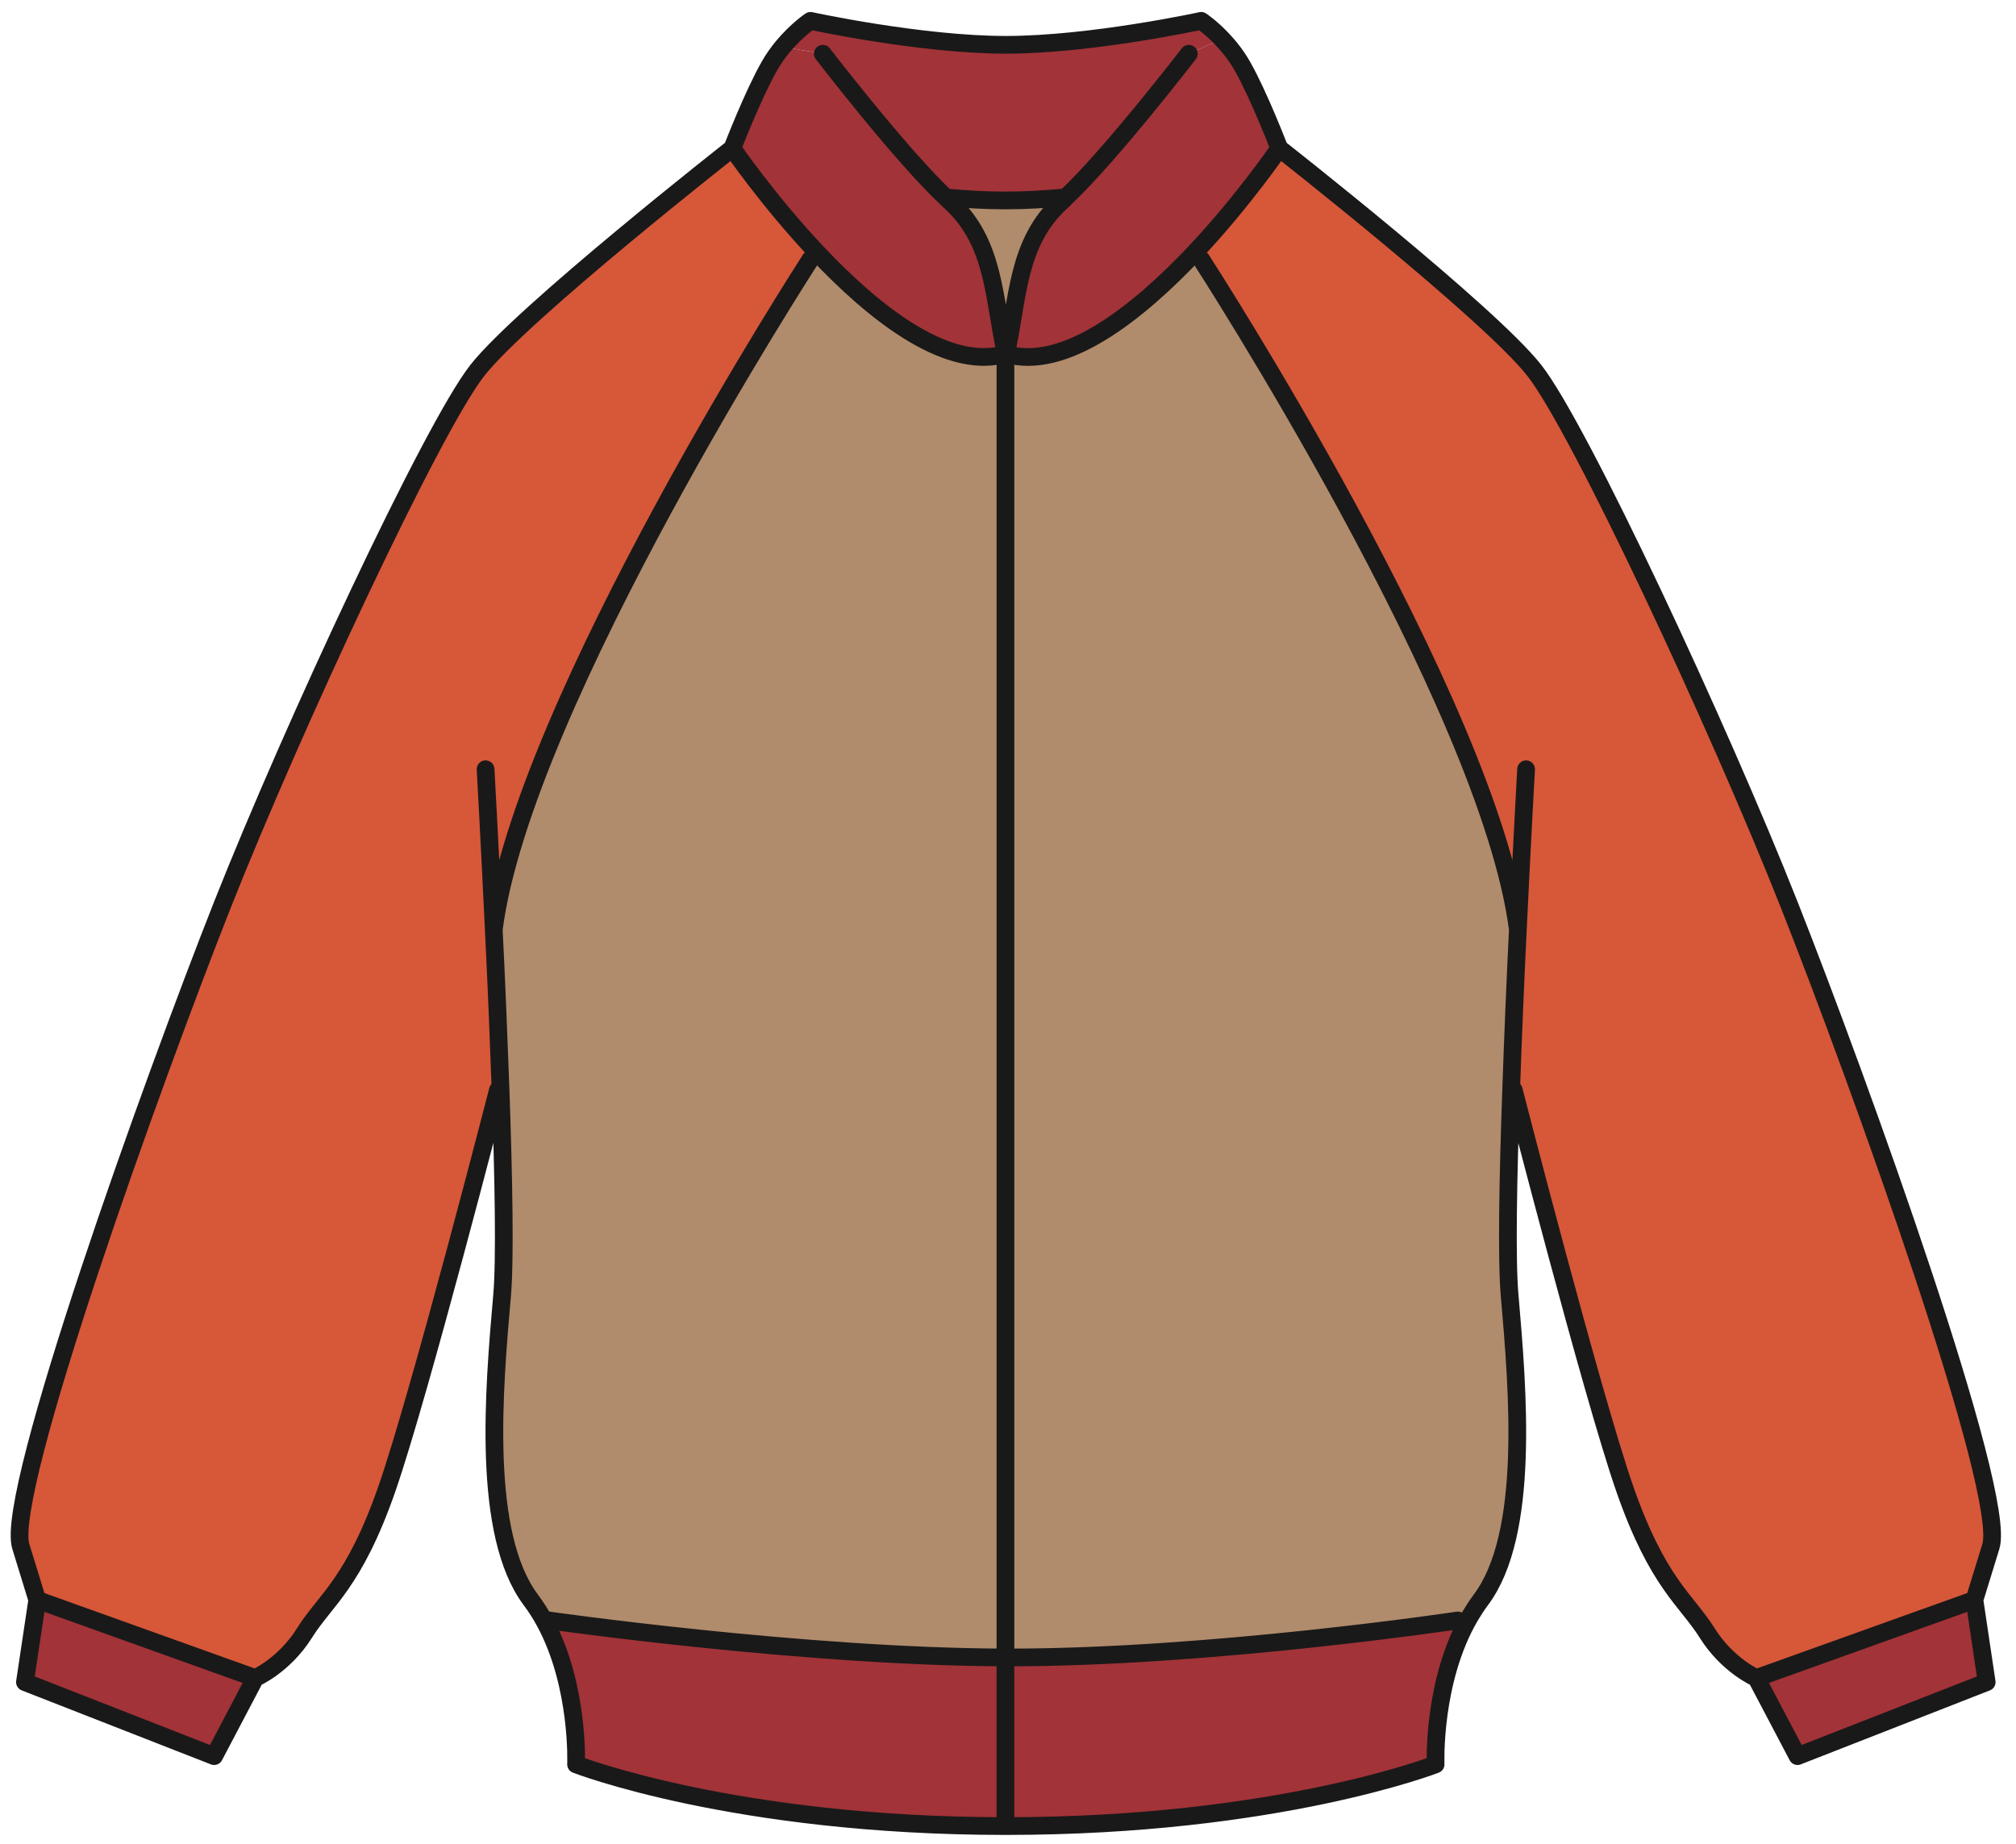
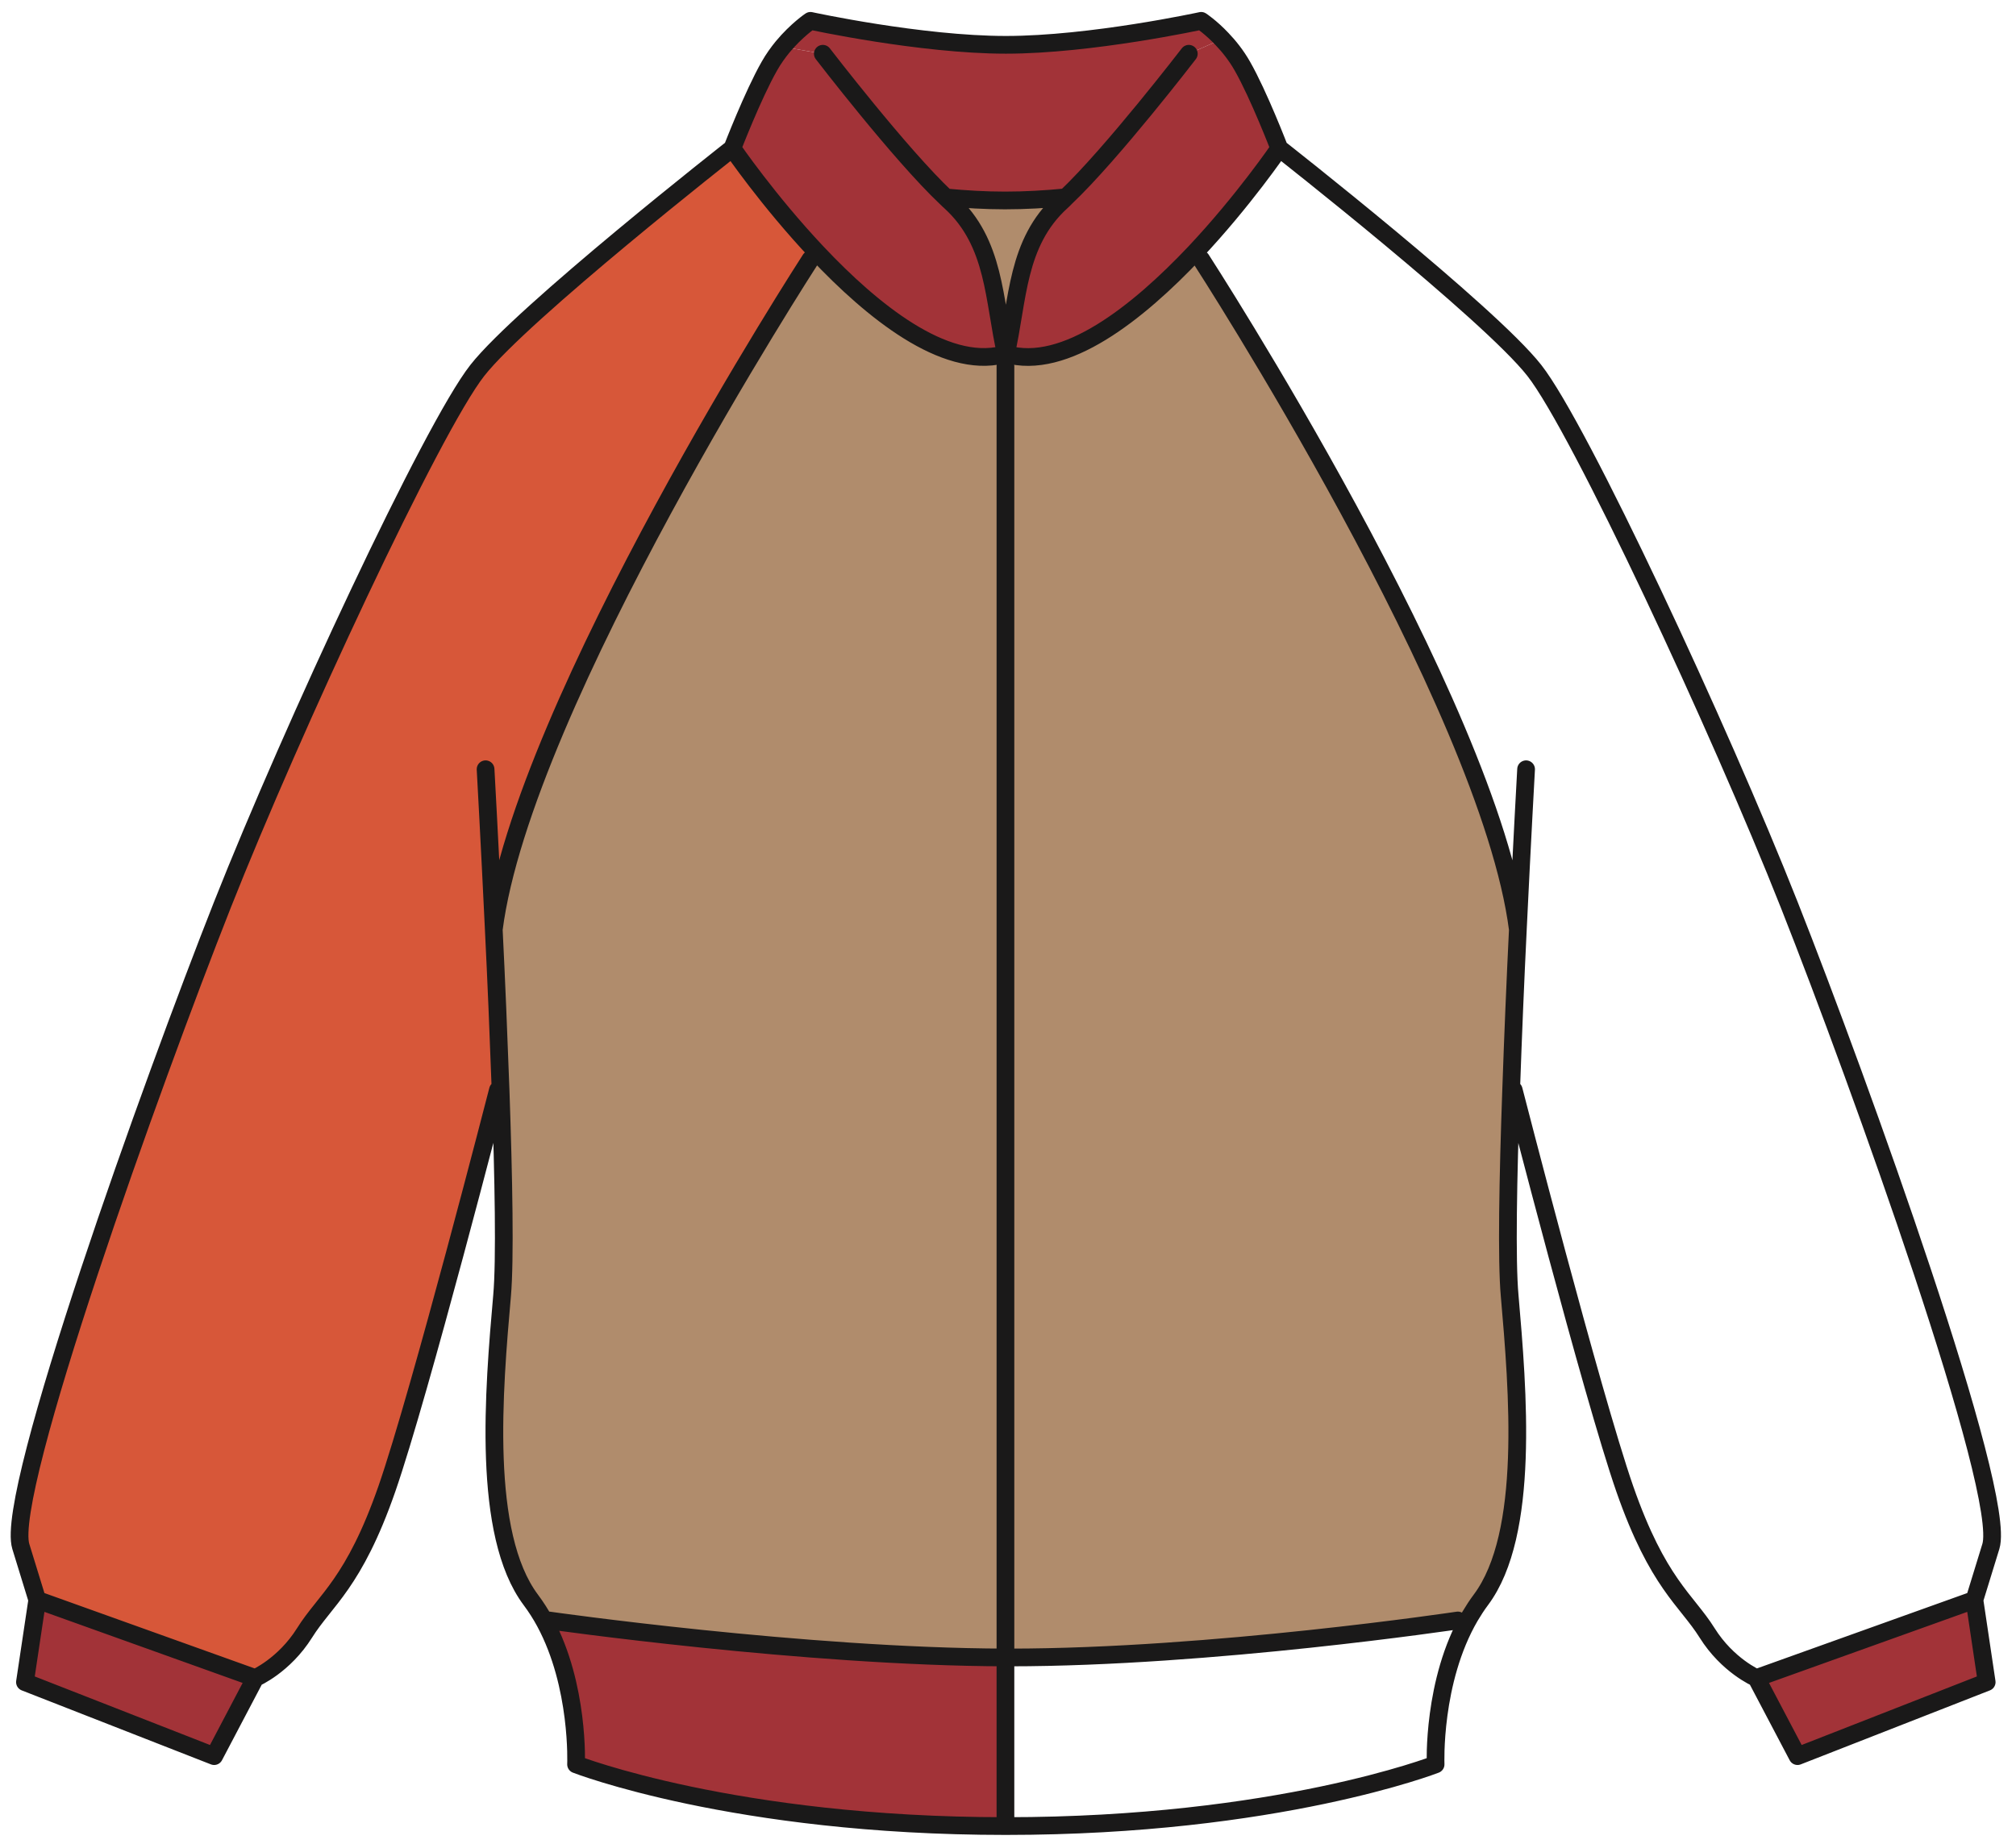
<svg xmlns="http://www.w3.org/2000/svg" version="1.1" x="0" y="0" width="470" height="430" viewBox="0, 0, 470, 430">
  <g id="Layer_1">
    <path d="M247.446,47.042 C236.899,56.633 237.392,70.055 234.509,82.521 C231.626,70.055 232.104,56.633 221.558,47.042 C221.255,46.74 220.89,46.465 220.587,46.128 L220.622,46.043 C225.122,46.465 229.679,46.74 234.298,46.74 C239.044,46.74 243.755,46.465 248.431,46.008 L248.466,46.043 C248.136,46.395 247.784,46.74 247.446,47.042" fill="#B08C6C" />
    <path d="M460.304,373.039 L463.165,392.213 L419.065,409.468 L409.481,391.257 L460.304,373.039" fill="#A23338" />
    <path d="M59.501,391.257 L49.925,409.468 L5.817,392.213 L8.687,373.039 L59.501,391.257" fill="#A23338" />
-     <path d="M339.872,377.834 L342.706,376.871 C333.896,391.946 334.69,411.387 334.69,411.387 C334.69,411.387 297.79,425.773 234.509,425.773 C234.474,425.773 234.438,425.773 234.403,425.773 L234.403,386.461 C234.706,386.461 235.058,386.461 235.353,386.461 C282.343,386.461 339.872,377.834 339.872,377.834" fill="#A23338" />
    <path d="M234.403,386.461 L234.403,425.773 C171.192,425.773 134.3,411.387 134.3,411.387 C134.3,411.387 135.073,393.057 127.058,378.214 L127.972,377.834 C127.972,377.834 187.575,386.342 234.403,386.461" fill="#A23338" />
    <path d="M277.153,12.533 C277.153,12.533 259.21,35.883 248.466,46.043 L248.431,46.008 C243.755,46.465 239.044,46.74 234.298,46.74 C229.679,46.74 225.122,46.465 220.622,46.043 L220.587,46.128 C209.851,36.003 191.829,12.533 191.829,12.533 L182.478,10.915 C185.733,7.006 188.946,4.861 188.946,4.861 C188.946,4.861 214.646,10.451 234.509,10.451 C254.337,10.451 280.036,4.861 280.036,4.861 C280.036,4.861 282.308,6.352 284.909,9.115 L277.153,12.533" fill="#A23338" />
    <path d="M191.829,12.533 C191.829,12.533 209.851,36.003 220.587,46.128 C220.89,46.465 221.255,46.74 221.558,47.042 C232.104,56.633 231.626,70.055 234.509,82.521 C234.249,82.599 234.017,82.676 233.735,82.711 C220.13,86.086 203.325,72.516 190.528,58.939 C179.054,46.775 170.735,34.582 170.735,34.582 C170.735,34.582 175.538,22.116 179.37,15.408 C180.319,13.721 181.409,12.223 182.478,10.915 L191.829,12.533" fill="#A23338" />
    <path d="M289.634,15.408 C293.466,22.116 298.247,34.582 298.247,34.582 C298.247,34.582 289.937,46.817 278.476,58.974 C265.376,72.818 248.276,86.586 234.509,82.521 C237.392,70.055 236.899,56.633 247.446,47.042 C247.784,46.74 248.136,46.395 248.466,46.043 C259.21,35.883 277.153,12.533 277.153,12.533 L284.909,9.115 C286.491,10.768 288.192,12.87 289.634,15.408" fill="#A23338" />
-     <path d="M353.864,216.72 C347.114,163.978 280.036,60.472 280.036,60.472 L278.476,58.974 C289.937,46.817 298.247,34.582 298.247,34.582 C298.247,34.582 347.171,72.938 357.696,86.361 C368.243,99.783 400.854,169.772 417.146,210.997 C433.444,252.228 467.968,348.106 464.136,360.58 C460.304,373.039 460.304,373.039 460.304,373.039 L409.481,391.257 C409.481,391.257 402.767,388.374 397.972,380.71 C393.169,373.039 386.476,369.2 378.79,347.15 C371.126,325.1 352.901,254.147 352.901,254.147 L352.304,254.105 C352.739,241.568 353.288,228.448 353.864,216.755 L353.864,216.72" fill="#D75739" />
    <path d="M115.118,216.72 L115.118,216.755 C115.702,228.448 116.243,241.568 116.7,254.105 L116.089,254.147 C116.089,254.147 97.856,325.1 90.192,347.15 C82.515,369.2 75.813,373.039 71.019,380.71 C66.216,388.374 59.501,391.257 59.501,391.257 L8.687,373.039 C8.687,373.039 8.687,373.039 4.854,360.58 C1.022,348.106 35.546,252.228 51.837,210.997 C68.149,169.772 100.739,99.783 111.286,86.361 C121.833,72.938 170.735,34.582 170.735,34.582 C170.735,34.582 179.054,46.775 190.528,58.939 L188.946,60.472 C188.946,60.472 121.868,163.978 115.118,216.72" fill="#D75739" />
    <path d="M233.735,82.711 L234.403,85.397 L234.403,386.461 C187.575,386.342 127.972,377.834 127.972,377.834 L127.058,378.214 C126.087,376.414 124.983,374.684 123.753,373.039 C112.257,357.697 115.118,324.144 117.052,302.086 C117.776,293.881 117.425,274.819 116.7,254.105 C116.243,241.568 115.702,228.448 115.118,216.755 L115.118,216.72 C121.868,163.978 188.946,60.472 188.946,60.472 L190.528,58.939 C203.325,72.516 220.13,86.086 233.735,82.711" fill="#B08C6C" />
    <path d="M234.509,82.521 C248.276,86.586 265.376,72.818 278.476,58.974 L280.036,60.472 C280.036,60.472 347.114,163.978 353.864,216.72 L353.864,216.755 C353.288,228.448 352.739,241.568 352.304,254.105 C351.565,274.819 351.214,293.881 351.952,302.086 C353.864,324.144 356.733,357.697 345.237,373.039 C344.323,374.262 343.479,375.57 342.706,376.871 L339.872,377.834 C339.872,377.834 282.343,386.461 235.353,386.461 C235.058,386.461 234.706,386.461 234.403,386.461 L234.403,85.397 L233.735,82.711 C234.017,82.676 234.249,82.599 234.509,82.521" fill="#B08C6C" />
    <path d="M191.829,12.533 C191.829,12.533 209.851,36.003 220.587,46.128 C220.89,46.465 221.255,46.74 221.558,47.042 C232.104,56.633 231.626,70.055 234.509,82.521 C234.249,82.599 234.017,82.676 233.735,82.711 C220.13,86.086 203.325,72.516 190.528,58.939 C179.054,46.775 170.735,34.582 170.735,34.582 C170.735,34.582 175.538,22.116 179.37,15.408 C180.319,13.721 181.409,12.223 182.478,10.915 C185.733,7.006 188.946,4.861 188.946,4.861 C188.946,4.861 214.646,10.451 234.509,10.451 C254.337,10.451 280.036,4.861 280.036,4.861 C280.036,4.861 282.308,6.352 284.909,9.115 C286.491,10.768 288.192,12.87 289.634,15.408 C293.466,22.116 298.247,34.582 298.247,34.582 C298.247,34.582 289.937,46.817 278.476,58.974 C265.376,72.818 248.276,86.586 234.509,82.521 C237.392,70.055 236.899,56.633 247.446,47.042 C247.784,46.74 248.136,46.395 248.466,46.043 C259.21,35.883 277.153,12.533 277.153,12.533 M170.735,34.582 C170.735,34.582 121.833,72.938 111.286,86.361 C100.739,99.783 68.149,169.772 51.837,210.997 C35.546,252.228 1.022,348.106 4.854,360.58 C8.687,373.039 8.687,373.039 8.687,373.039 L5.817,392.213 L49.925,409.468 L59.501,391.257 C59.501,391.257 66.216,388.374 71.019,380.71 C75.813,373.039 82.515,369.2 90.192,347.15 C97.856,325.1 116.089,254.147 116.089,254.147 M115.118,216.755 C115.702,228.448 116.243,241.568 116.7,254.105 C117.425,274.819 117.776,293.881 117.052,302.086 C115.118,324.144 112.257,357.697 123.753,373.039 C124.983,374.684 126.087,376.414 127.058,378.214 C135.073,393.057 134.3,411.387 134.3,411.387 C134.3,411.387 171.192,425.773 234.403,425.773 C234.438,425.773 234.474,425.773 234.509,425.773 M113.206,179.363 C113.206,179.363 114.12,195.739 115.118,216.72 M188.946,60.472 C188.946,60.472 121.868,163.978 115.118,216.72 L115.118,216.755 M8.687,373.039 L59.501,391.257 M298.247,34.582 C298.247,34.582 347.171,72.938 357.696,86.361 C368.243,99.783 400.854,169.772 417.146,210.997 C433.444,252.228 467.968,348.106 464.136,360.58 C460.304,373.039 460.304,373.039 460.304,373.039 L463.165,392.213 L419.065,409.468 L409.481,391.257 C409.481,391.257 402.767,388.374 397.972,380.71 C393.169,373.039 386.476,369.2 378.79,347.15 C371.126,325.1 352.901,254.147 352.901,254.147 M353.864,216.755 C353.288,228.448 352.739,241.568 352.304,254.105 C351.565,274.819 351.214,293.881 351.952,302.086 C353.864,324.144 356.733,357.697 345.237,373.039 C344.323,374.262 343.479,375.57 342.706,376.871 C333.896,391.946 334.69,411.387 334.69,411.387 C334.69,411.387 297.79,425.773 234.509,425.773 M355.784,179.363 C355.784,179.363 354.87,195.739 353.864,216.72 M280.036,60.472 C280.036,60.472 347.114,163.978 353.864,216.72 L353.864,216.755 M460.304,373.039 L409.481,391.257 M220.622,46.043 C225.122,46.465 229.679,46.74 234.298,46.74 C239.044,46.74 243.755,46.465 248.431,46.008 M127.972,377.834 C127.972,377.834 187.575,386.342 234.403,386.461 C234.706,386.461 235.058,386.461 235.353,386.461 C282.343,386.461 339.872,377.834 339.872,377.834 M234.403,85.397 L234.403,425.773" fill-opacity="0" stroke="#1A1919" stroke-width="4.131" stroke-linecap="round" stroke-linejoin="round" />
  </g>
</svg>